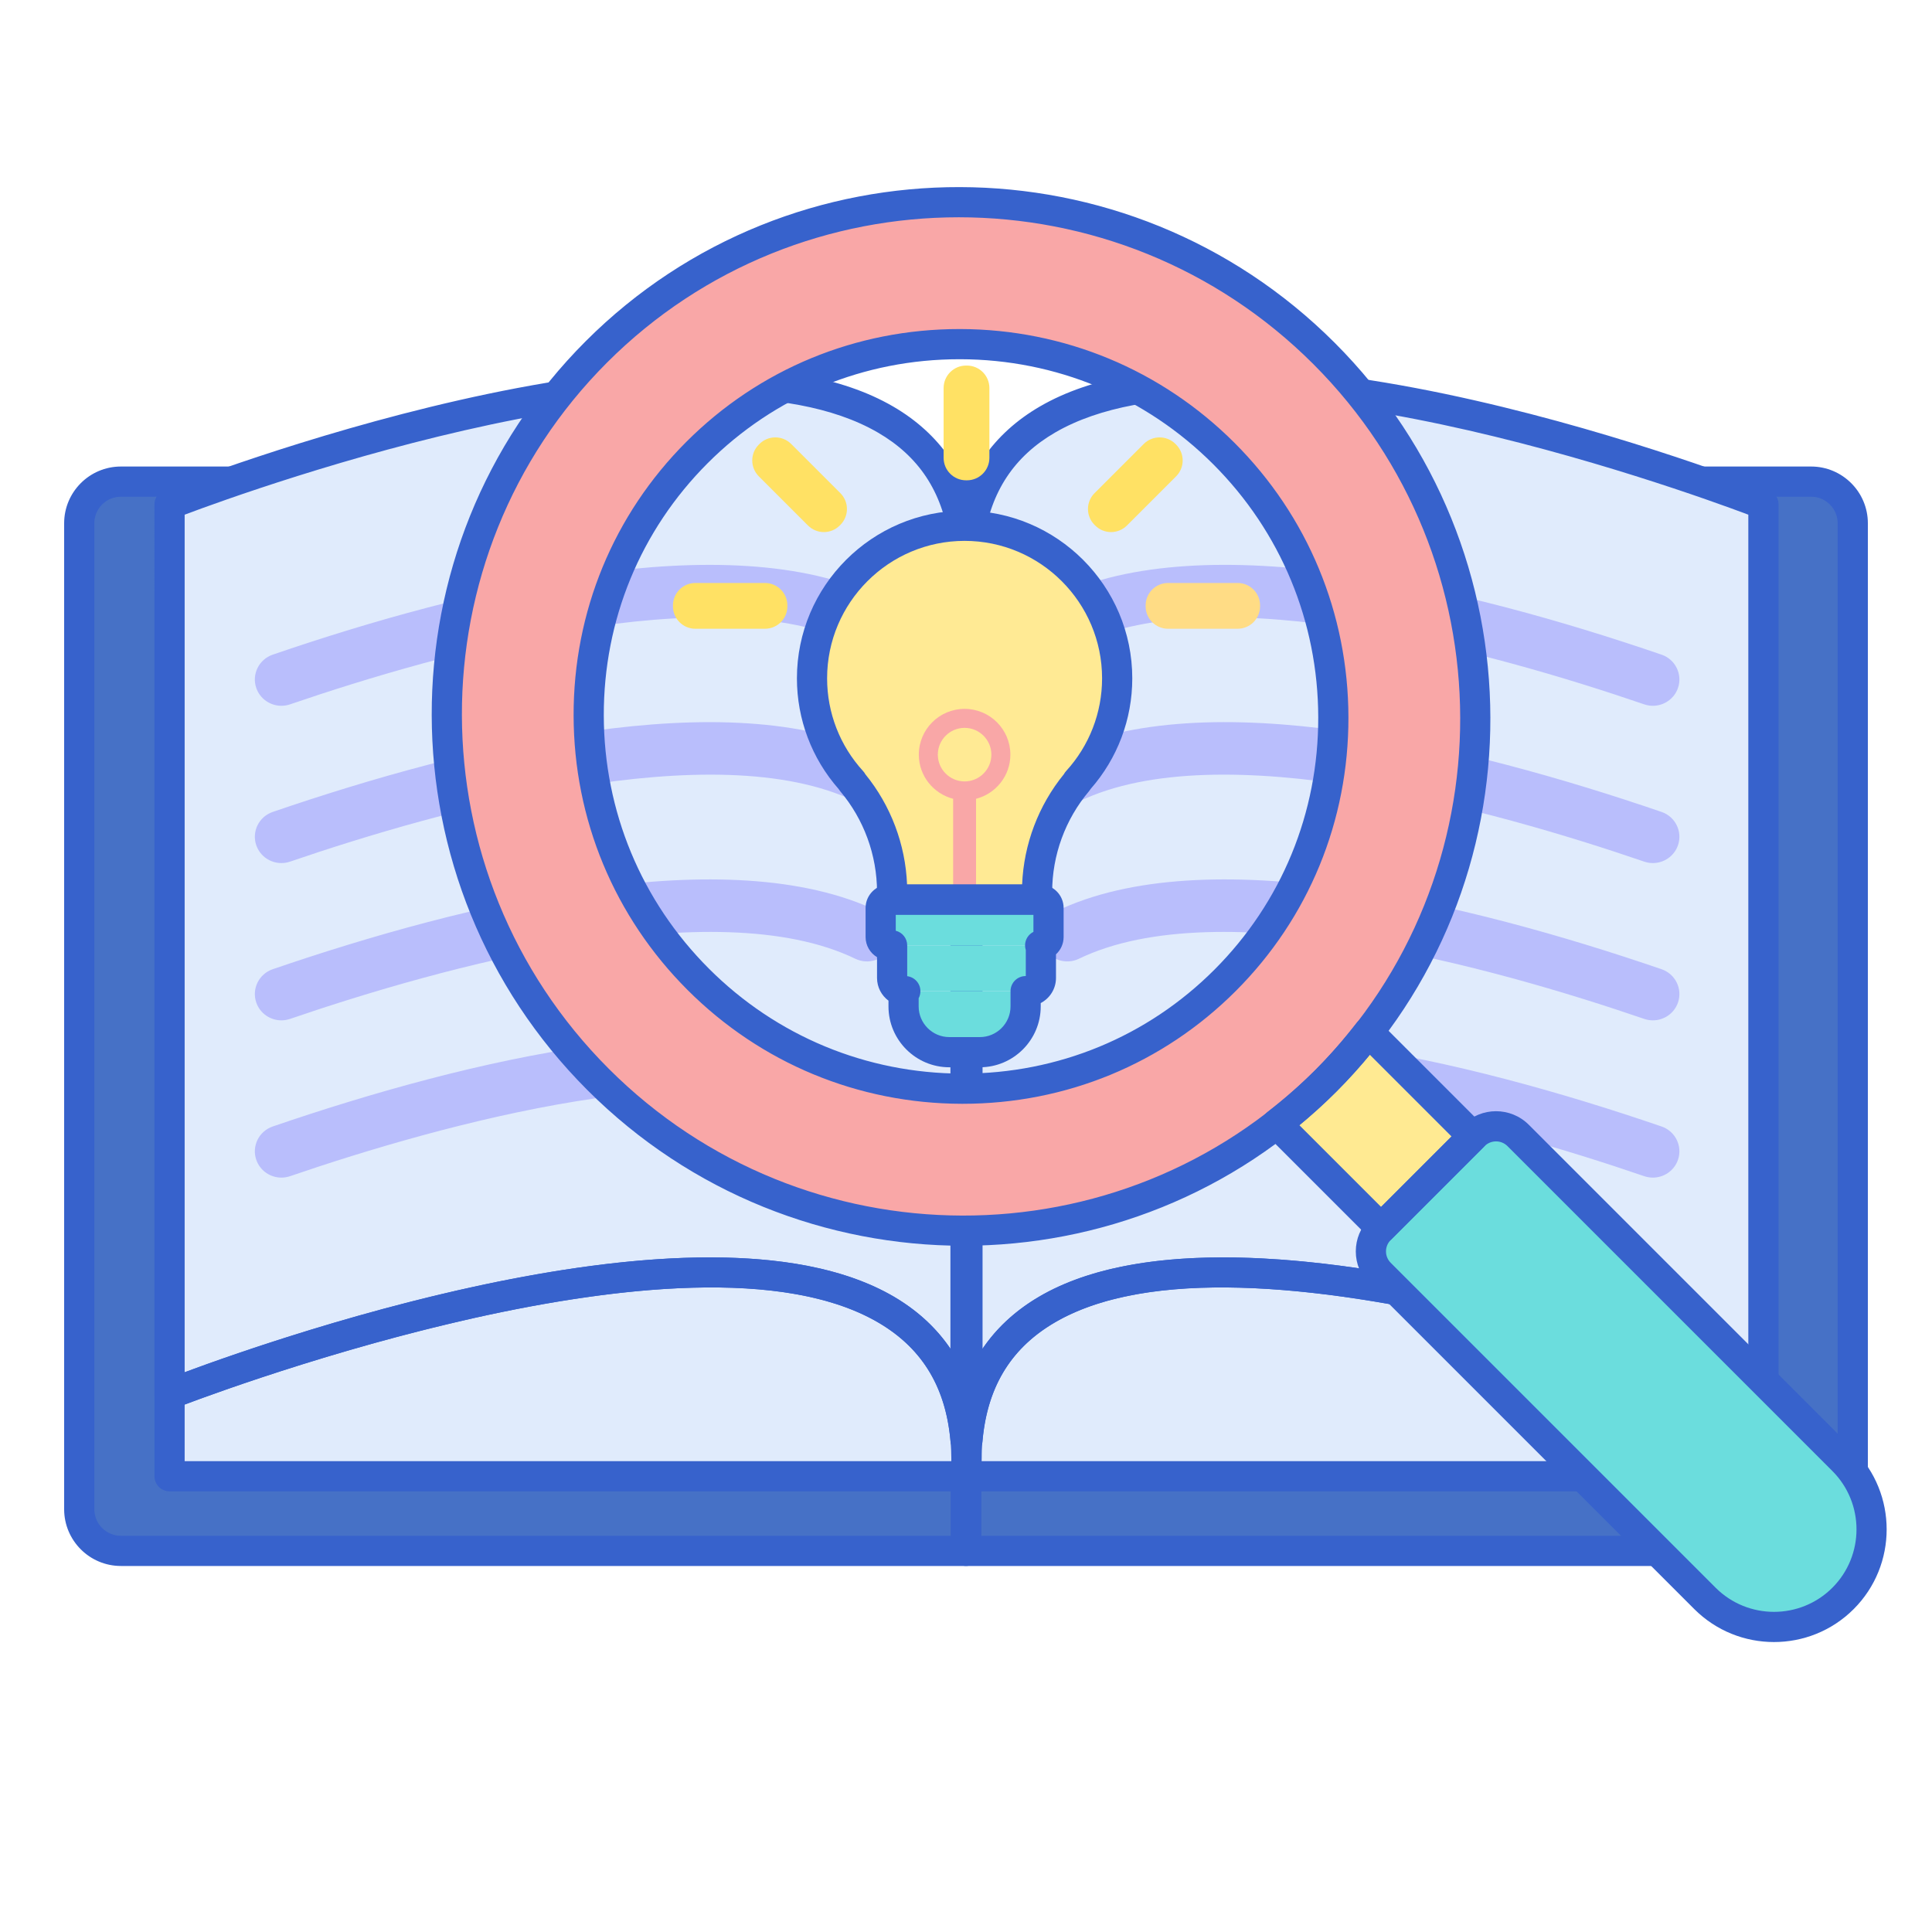
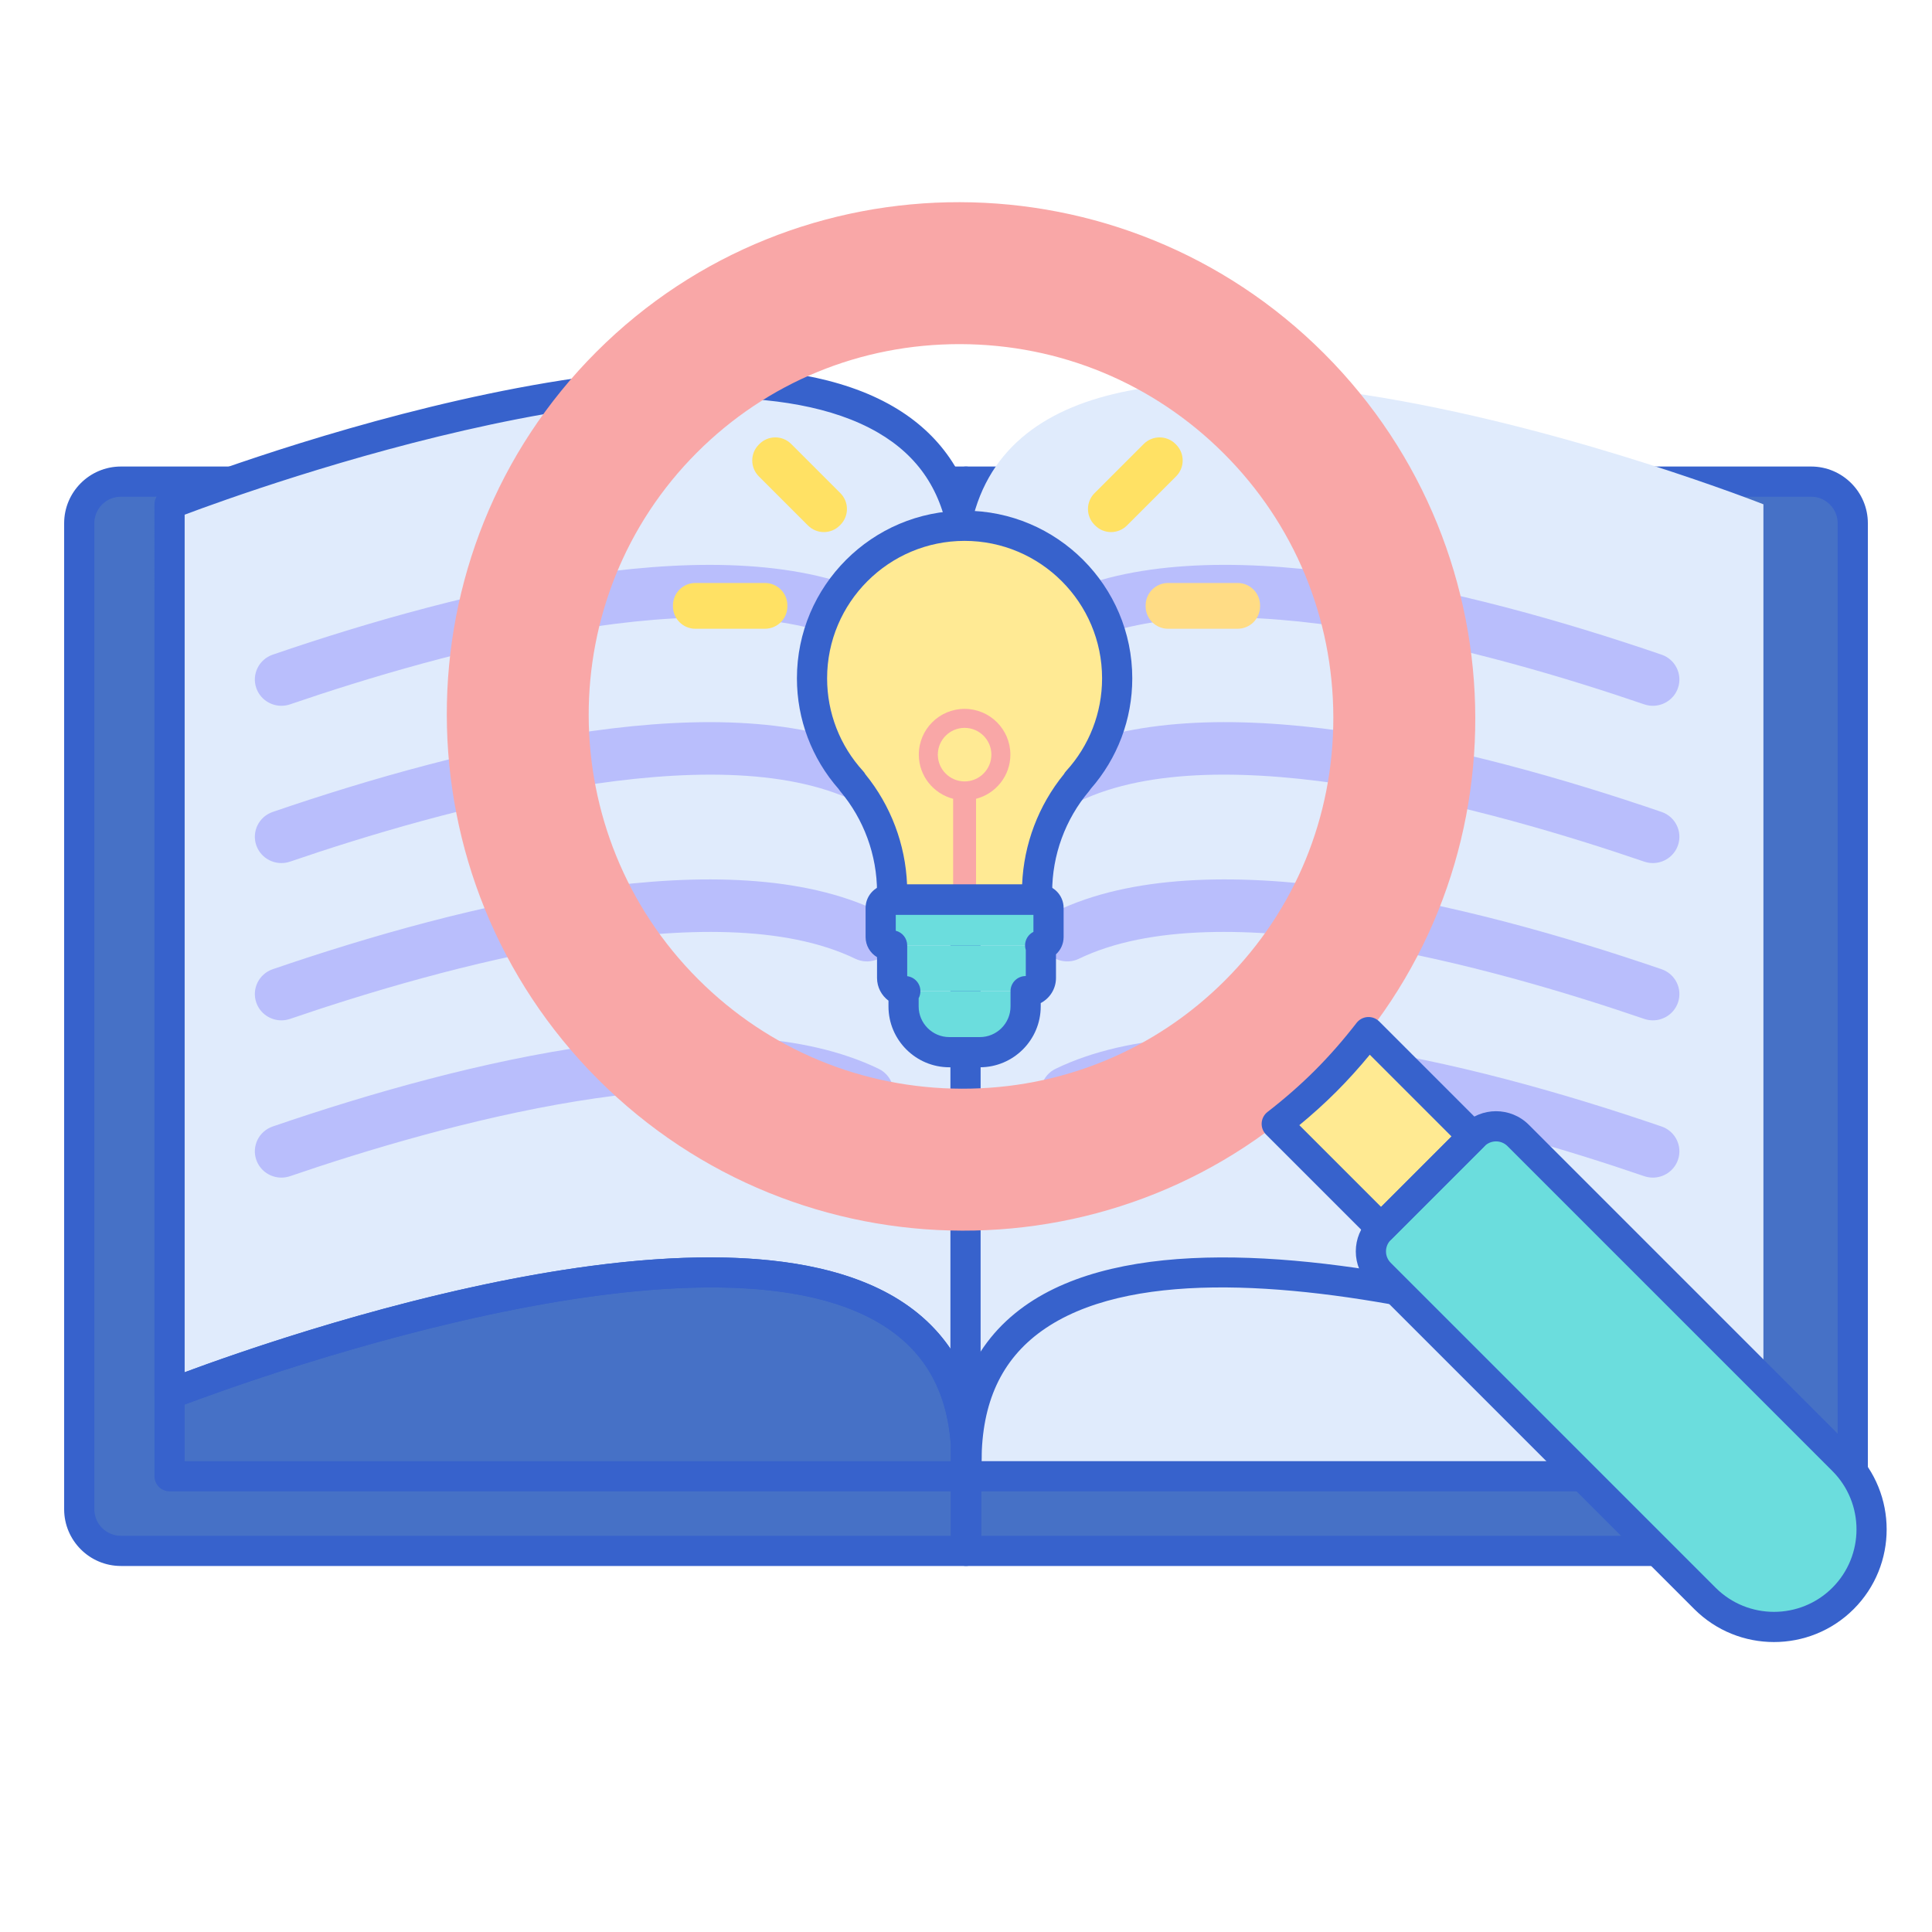
<svg xmlns="http://www.w3.org/2000/svg" version="1.1" id="Layer_1" x="0px" y="0px" viewBox="0 0 256 256" style="enable-background:new 0 0 256 256;" xml:space="preserve">
  <style type="text/css">
	.st0{fill:#6BDDDD;}
	.st1{fill:#F9CFCF;}
	.st2{fill:#4671C6;}
	.st3{fill:#3762CC;}
	.st4{fill:#E0EBFC;}
	.st5{fill:#A4C9FF;}
	.st6{fill:#B9BEFC;}
	.st7{fill:#FFEA94;}
	.st8{fill:#F9A7A7;}
	.st9{fill:#FFEA92;}
	.st10{fill:#FFE164;}
	.st11{fill:#FFDC85;}
	.st12{fill:#EAA97D;}
	.st13{fill:#FFA730;}
</style>
  <g>
    <g>
      <path class="st2" d="M127.969,205.5H16.019c-3.048,0-5.519-2.471-5.519-5.519V69.336c0-3.048,2.471-5.519,5.519-5.519h111.95    V205.5z" />
    </g>
    <g>
      <path class="st2" d="M239.981,205.5h-111.95V63.817h111.95c3.048,0,5.519,2.471,5.519,5.519v130.645    C245.5,203.029,243.029,205.5,239.981,205.5z" />
    </g>
    <g>
      <path class="st3" d="M127.969,207.5H16.019c-4.146,0-7.519-3.373-7.519-7.519V69.336c0-4.146,3.373-7.519,7.519-7.519h111.95    c1.105,0,2,0.896,2,2V205.5C129.97,206.604,129.074,207.5,127.969,207.5z M16.019,65.817c-1.94,0-3.519,1.579-3.519,3.519v130.645    c0,1.94,1.579,3.519,3.519,3.519h109.95V65.817H16.019z" />
    </g>
    <g>
      <path class="st3" d="M239.981,207.5H128.031c-1.104,0-2-0.896-2-2V63.817c0-1.104,0.896-2,2-2h111.951    c4.146,0,7.519,3.373,7.519,7.519v130.645C247.5,204.127,244.127,207.5,239.981,207.5z M130.03,203.5h109.951    c1.94,0,3.519-1.579,3.519-3.519V69.336c0-1.94-1.578-3.519-3.519-3.519H130.03V203.5z" />
    </g>
    <g>
-       <path class="st4" d="M22.468,184.735c0,0,108.153-42.687,105.551,10.875H22.468V184.735z" />
-     </g>
+       </g>
    <g>
      <path class="st4" d="M127.935,72.874v-1.587h-0.196c-6.284-43.529-105.272-4.466-105.272-4.466v4.466v6.408v107.036    c0,0,101.38-40.012,105.468,6.054V77.695h0.083C128.101,75.992,128.07,74.388,127.935,72.874z" />
    </g>
    <g>
      <path class="st4" d="M233.662,184.735v10.875H128.111C125.509,142.048,233.662,184.735,233.662,184.735z" />
    </g>
    <g>
      <path class="st4" d="M128.194,72.874v-1.587h0.196c6.284-43.529,105.272-4.466,105.272-4.466v4.466v6.408v107.036    c0,0-101.38-40.012-105.468,6.054V77.695h-0.083C128.028,75.992,128.06,74.388,128.194,72.874z" />
    </g>
    <g>
      <path class="st6" d="M37.287,93.521c-1.458,0-2.821-0.904-3.325-2.345c-0.635-1.818,0.339-3.802,2.175-4.43    c25.655-8.789,60.408-17.248,80.284-7.645c1.747,0.844,2.471,2.929,1.619,4.658c-0.851,1.729-2.957,2.446-4.704,1.603    c-18.64-9.007-54.928,1.126-74.899,7.968C38.057,93.459,37.669,93.521,37.287,93.521z" />
    </g>
    <g>
      <path class="st6" d="M37.287,114.361c-1.458,0-2.821-0.904-3.325-2.345c-0.635-1.818,0.339-3.802,2.175-4.43    c25.655-8.788,60.408-17.248,80.284-7.645c1.747,0.844,2.471,2.929,1.619,4.658c-0.851,1.728-2.957,2.446-4.704,1.603    c-18.64-9.007-54.928,1.126-74.899,7.968C38.057,114.299,37.669,114.361,37.287,114.361z" />
    </g>
    <g>
      <path class="st6" d="M37.287,135.201c-1.458,0-2.821-0.904-3.325-2.345c-0.635-1.818,0.339-3.802,2.175-4.43    c25.655-8.789,60.408-17.249,80.284-7.646c1.747,0.844,2.471,2.929,1.619,4.658c-0.851,1.728-2.957,2.446-4.704,1.603    c-18.64-9.007-54.928,1.126-74.899,7.968C38.057,135.139,37.669,135.201,37.287,135.201z" />
    </g>
    <g>
      <path class="st6" d="M37.287,156.04c-1.458,0-2.821-0.904-3.325-2.345c-0.635-1.818,0.339-3.802,2.175-4.43    c25.655-8.789,60.408-17.248,80.284-7.645c1.747,0.844,2.471,2.929,1.619,4.658c-0.851,1.728-2.957,2.446-4.704,1.603    c-18.64-9.007-54.928,1.126-74.899,7.968C38.057,155.978,37.669,156.04,37.287,156.04z" />
    </g>
    <g>
      <path class="st6" d="M219.011,93.521c-0.381,0-0.77-0.062-1.15-0.193c-19.972-6.841-56.259-16.974-74.899-7.968    c-1.747,0.843-3.853,0.126-4.704-1.603c-0.852-1.729-0.128-3.814,1.619-4.658c19.876-9.603,54.631-1.143,80.284,7.645    c1.836,0.629,2.81,2.613,2.175,4.43C221.832,92.616,220.469,93.521,219.011,93.521z" />
    </g>
    <g>
      <path class="st6" d="M219.011,114.361c-0.381,0-0.77-0.062-1.15-0.193c-19.972-6.841-56.259-16.974-74.899-7.968    c-1.747,0.844-3.853,0.126-4.704-1.603c-0.852-1.729-0.128-3.814,1.619-4.658c19.876-9.603,54.631-1.143,80.284,7.645    c1.836,0.629,2.81,2.613,2.175,4.43C221.832,113.456,220.469,114.361,219.011,114.361z" />
    </g>
    <g>
      <path class="st6" d="M219.011,135.201c-0.381,0-0.77-0.062-1.15-0.193c-19.971-6.842-56.257-16.975-74.899-7.968    c-1.747,0.843-3.853,0.126-4.704-1.603c-0.852-1.729-0.128-3.814,1.619-4.658c19.874-9.603,54.629-1.144,80.284,7.646    c1.836,0.629,2.81,2.613,2.175,4.43C221.832,134.296,220.469,135.201,219.011,135.201z" />
    </g>
    <g>
      <path class="st6" d="M219.011,156.04c-0.381,0-0.77-0.062-1.15-0.193c-19.972-6.841-56.259-16.974-74.899-7.968    c-1.747,0.844-3.853,0.126-4.704-1.603c-0.852-1.729-0.128-3.814,1.619-4.658c19.876-9.603,54.631-1.143,80.284,7.645    c1.836,0.629,2.81,2.613,2.175,4.43C221.832,155.136,220.469,156.04,219.011,156.04z" />
    </g>
    <g>
      <path class="st3" d="M128.019,197.609H22.468c-1.104,0-2-0.896-2-2v-10.875c0-0.821,0.502-1.559,1.266-1.86    c2.958-1.167,72.73-28.375,98.686-9.776c6.858,4.914,10.087,12.521,9.597,22.608C129.965,196.771,129.085,197.609,128.019,197.609    z M24.468,193.609h101.598c-0.02-7.777-2.639-13.435-7.975-17.259c-22.388-16.043-84,6.142-93.623,9.761V193.609z" />
    </g>
    <g>
      <path class="st3" d="M127.934,192.785c-1.03,0-1.899-0.787-1.991-1.823c-0.621-6.992-3.591-12.038-9.082-15.429    c-25.301-15.622-92.978,10.79-93.659,11.059c-0.615,0.244-1.312,0.166-1.859-0.207c-0.547-0.372-0.875-0.991-0.875-1.653V66.821    c0-0.821,0.502-1.559,1.266-1.86c2.813-1.11,69.202-27.001,96.587-11.111c6.221,3.609,10.006,9.092,11.263,16.306    c0.222,0.322,0.352,0.712,0.352,1.132v1.5c0.137,1.601,0.164,3.284,0.081,5.005c-0.009,0.165-0.036,0.324-0.081,0.476v112.517    c0,1.07-0.843,1.951-1.912,1.998C127.994,192.785,127.963,192.785,127.934,192.785z M24.468,68.198v113.631    c13.329-4.958,70.232-24.681,94.496-9.699c2.879,1.778,5.207,3.978,6.972,6.583V77.695c0-0.229,0.038-0.448,0.109-0.652    c0.046-1.376,0.012-2.717-0.101-3.992c-0.005-0.059-0.008-0.118-0.008-0.177v-0.724c-0.085-0.179-0.146-0.373-0.175-0.578    c-0.931-6.45-4.021-11.116-9.446-14.264C92.556,43.523,33.844,64.671,24.468,68.198z M128.019,77.695h0.01H128.019z" />
    </g>
    <g>
      <path class="st3" d="M233.662,197.609H128.111c-1.067,0-1.946-0.837-1.998-1.903c-0.49-10.088,2.739-17.695,9.597-22.608    c25.958-18.595,95.729,8.609,98.687,9.776c0.764,0.301,1.266,1.039,1.266,1.86v10.875    C235.662,196.713,234.767,197.609,233.662,197.609z M130.063,193.609h101.599v-7.498c-9.623-3.619-71.236-25.805-93.623-9.761    C132.702,180.174,130.083,185.832,130.063,193.609z" />
    </g>
    <g>
-       <path class="st3" d="M128.196,192.785c-0.03,0-0.06,0-0.09-0.002c-1.069-0.047-1.912-0.928-1.912-1.998V78.251    c-0.045-0.146-0.073-0.301-0.081-0.459c-0.083-1.724-0.056-3.407,0.081-5.005v-1.5c0-0.42,0.13-0.811,0.352-1.133    c1.257-7.213,5.043-12.696,11.263-16.305c27.384-15.889,93.773,10.001,96.588,11.111c0.764,0.301,1.266,1.039,1.266,1.86v117.911    c0,0.662-0.327,1.281-0.875,1.653c-0.548,0.373-1.244,0.451-1.859,0.207c-0.681-0.269-68.368-26.679-93.661-11.058    c-5.489,3.39-8.46,8.437-9.08,15.428C130.095,191.998,129.226,192.785,128.196,192.785z M162.071,166.61    c26.588,0,59.813,11.582,69.591,15.219V68.198c-9.372-3.523-68.097-24.669-91.848-10.888c-5.424,3.148-8.514,7.814-9.444,14.263    c-0.029,0.206-0.09,0.4-0.176,0.579v0.723c0,0.059-0.003,0.118-0.008,0.177c-0.113,1.281-0.147,2.631-0.1,4.021    c0.069,0.196,0.107,0.406,0.107,0.624v101.018c1.765-2.606,4.092-4.805,6.972-6.583    C143.631,168.138,152.414,166.61,162.071,166.61z M128.194,72.875h0.01H128.194z" />
-     </g>
+       </g>
    <g>
      <path class="st7" d="M142.73,103.533c3.293-3.597,5.303-8.387,5.303-13.647c0-11.166-9.052-20.218-20.218-20.218    s-20.218,9.052-20.218,20.218c0,5.261,2.01,10.051,5.303,13.647h-0.052c3.344,3.959,5.364,9.07,5.364,14.658    c0,0.339-0.011,0.676-0.026,1.011h2.047h6.571h2.022h6.065h2.553c-0.015-0.335-0.026-0.672-0.026-1.011    c0-5.588,2.02-10.7,5.364-14.658H142.73z" />
    </g>
    <g>
      <path class="st8" d="M133.88,99.994c0-3.35-2.716-6.065-6.065-6.065c-3.35,0-6.066,2.716-6.066,6.065    c0,2.823,1.938,5.174,4.549,5.851v14.74h3.033v-14.74C131.942,105.169,133.88,102.817,133.88,99.994z M127.814,103.542    c-1.956,0-3.548-1.592-3.548-3.548s1.592-3.548,3.548-3.548c1.956,0,3.548,1.592,3.548,3.548S129.77,103.542,127.814,103.542z" />
    </g>
    <g>
      <path class="st10" d="M145.034,69.55l0.083,0.083c1.161,1.161,3.044,1.161,4.206,0l6.517-6.517c1.161-1.161,1.161-3.044,0-4.206    l-0.083-0.083c-1.161-1.161-3.044-1.161-4.206,0l-6.517,6.517C143.872,66.506,143.872,68.388,145.034,69.55z" />
    </g>
    <g>
-       <path class="st10" d="M128.122,63.644h-0.11c-1.645,0-2.978-1.333-2.978-2.978v-9.249c0-1.645,1.333-2.978,2.978-2.978h0.11    c1.645,0,2.978,1.333,2.978,2.978v9.249C131.1,62.31,129.767,63.644,128.122,63.644z" />
-     </g>
+       </g>
    <g>
      <path class="st10" d="M111.353,69.55l-0.083,0.083c-1.161,1.161-3.044,1.161-4.206,0l-6.517-6.517    c-1.161-1.161-1.161-3.044,0-4.206l0.083-0.083c1.161-1.161,3.044-1.161,4.206,0l6.517,6.517    C112.515,66.506,112.515,68.388,111.353,69.55z" />
    </g>
    <g>
      <path class="st11" d="M151.802,80.34v-0.118c0-1.642,1.331-2.974,2.974-2.974h9.216c1.642,0,2.974,1.331,2.974,2.974v0.118    c0,1.642-1.331,2.974-2.974,2.974h-9.216C153.133,83.314,151.802,81.983,151.802,80.34z" />
    </g>
    <g>
      <path class="st10" d="M89.169,80.34v-0.118c0-1.642,1.331-2.974,2.974-2.974h9.216c1.642,0,2.974,1.331,2.974,2.974v0.118    c0,1.642-1.331,2.974-2.974,2.974h-9.216C90.5,83.314,89.169,81.983,89.169,80.34z" />
    </g>
    <g>
      <path class="st0" d="M137.827,125.267h-20.025c-0.612,0-1.107-0.496-1.107-1.107v-3.851c0-0.612,0.496-1.107,1.107-1.107h20.025    c0.612,0,1.107,0.496,1.107,1.107v3.851C138.934,124.771,138.439,125.267,137.827,125.267z" />
    </g>
    <g>
      <path class="st0" d="M136.172,131.333h-16.211c-0.967,0-1.751-0.784-1.751-1.751v-4.315h19.713v4.315    C137.923,130.549,137.14,131.333,136.172,131.333z" />
    </g>
    <g>
      <path class="st0" d="M129.836,139.42h-4.044c-3.35,0-6.065-2.716-6.065-6.066v-2.022h16.175v2.022    C135.902,136.704,133.186,139.42,129.836,139.42z" />
    </g>
    <g>
      <path class="st3" d="M129.836,141.42h-4.043c-4.447,0-8.065-3.618-8.065-8.065v-0.762c-0.92-0.685-1.517-1.779-1.517-3.011v-2.753    c-0.907-0.543-1.516-1.536-1.516-2.668v-3.851c0-1.713,1.394-3.107,3.107-3.107h20.025c1.714,0,3.107,1.394,3.107,3.107v3.851    c0,0.906-0.39,1.723-1.011,2.292v3.13c0,1.445-0.821,2.702-2.022,3.329v0.444C137.901,137.802,134.283,141.42,129.836,141.42z     M121.727,132.273v1.082c0,2.242,1.824,4.065,4.065,4.065h4.043c2.241,0,4.065-1.824,4.065-4.065v-2.022c0-1.104,0.896-2,2-2    h0.022v-3.449c-0.063-0.194-0.097-0.401-0.097-0.616c0-0.784,0.451-1.462,1.107-1.79v-2.275h-18.24v2.125    c0.871,0.216,1.516,1.003,1.516,1.941v4.081c0.987,0.123,1.751,0.965,1.751,1.985    C121.961,131.672,121.876,131.993,121.727,132.273z M137.827,121.202h0.01H137.827z" />
    </g>
    <g>
      <path class="st3" d="M137.443,121.202h-19.258c-0.545,0-1.067-0.223-1.445-0.617c-0.377-0.394-0.577-0.925-0.553-1.47    c0.013-0.306,0.023-0.614,0.023-0.923c0-4.885-1.737-9.633-4.892-13.368c-0.073-0.086-0.138-0.178-0.194-0.273    c-3.568-4.058-5.528-9.248-5.528-14.665c0-12.251,9.967-22.218,22.218-22.218s22.218,9.967,22.218,22.218    c0,5.417-1.96,10.605-5.526,14.663c-0.057,0.096-0.122,0.188-0.195,0.275c-3.155,3.735-4.893,8.482-4.893,13.368    c0,0.31,0.01,0.617,0.023,0.923c0.023,0.545-0.176,1.076-0.554,1.47C138.511,120.979,137.989,121.202,137.443,121.202z     M120.19,117.202h15.247c0.215-5.332,2.158-10.475,5.536-14.621c0.075-0.142,0.169-0.276,0.28-0.398    c3.081-3.365,4.778-7.732,4.778-12.297c0-10.045-8.173-18.218-18.218-18.218c-10.045,0-18.218,8.173-18.218,18.218    c0,4.564,1.697,8.931,4.778,12.297c0.115,0.125,0.211,0.262,0.289,0.408C118.035,106.735,119.976,111.874,120.19,117.202z" />
    </g>
    <g>
      <path class="st0" d="M244.211,211.797L244.211,211.797c-5.052,5.052-13.243,5.052-18.295,0l-43.052-43.052    c-1.617-1.617-1.617-4.238,0-5.854l12.44-12.44c1.617-1.617,4.238-1.617,5.854,0l43.052,43.052    C249.263,198.555,249.263,206.745,244.211,211.797z" />
    </g>
    <g>
      <path class="st9" d="M195.166,150.589l-13.829-13.829c-1.74,2.247-3.62,4.42-5.681,6.481c-2.061,2.061-4.233,3.942-6.481,5.681    l13.829,13.829L195.166,150.589z" />
    </g>
    <g>
      <path class="st8" d="M175.44,46.833c-26.639-26.639-69.888-26.736-96.409-0.216c-26.521,26.521-26.424,69.769,0.216,96.409    c26.639,26.639,69.888,26.736,96.408,0.215C202.176,116.721,202.079,73.472,175.44,46.833z M162.323,129.908    c-9.286,9.286-21.676,14.383-34.887,14.35c-13.2-0.032-25.602-5.182-34.921-14.501c-19.288-19.287-19.355-50.604-0.151-69.808    c9.286-9.286,21.675-14.383,34.886-14.35c13.201,0.032,25.603,5.183,34.922,14.501c9.321,9.321,14.471,21.727,14.501,34.931    C176.702,108.239,171.606,120.625,162.323,129.908z" />
    </g>
    <g>
      <path class="st3" d="M235.063,217.579c-3.824,0-7.649-1.456-10.562-4.367l-43.052-43.053c-1.16-1.159-1.799-2.701-1.799-4.341    s0.639-3.182,1.799-4.342l12.44-12.44c2.393-2.394,6.288-2.394,8.683,0l43.052,43.053c5.823,5.824,5.823,15.299,0,21.123l0,0    C242.714,216.123,238.889,217.579,235.063,217.579z M198.231,151.239c-0.548,0-1.096,0.208-1.513,0.625l-12.44,12.44    c-0.404,0.404-0.627,0.942-0.627,1.513s0.223,1.109,0.627,1.513l43.052,43.053c4.266,4.264,11.203,4.262,15.467,0    c4.264-4.264,4.264-11.203,0-15.467l-43.052-43.052C199.328,151.447,198.779,151.239,198.231,151.239z M244.211,211.797h0.01    H244.211z" />
    </g>
    <g>
      <path class="st3" d="M183.003,164.752c-0.53,0-1.039-0.211-1.414-0.586l-13.828-13.829c-0.406-0.406-0.618-0.967-0.582-1.541    s0.317-1.104,0.771-1.455c2.279-1.765,4.396-3.62,6.291-5.515c1.917-1.917,3.721-3.975,5.515-6.291    c0.352-0.454,0.882-0.735,1.455-0.771c0.571-0.035,1.135,0.176,1.54,0.582l13.828,13.829c0.781,0.781,0.781,2.047,0,2.828    l-12.162,12.163C184.042,164.541,183.533,164.752,183.003,164.752z M172.17,149.09l10.833,10.833l9.334-9.334l-10.833-10.833    c-1.439,1.748-2.925,3.39-4.435,4.899C175.558,146.167,173.916,147.653,172.17,149.09z" />
    </g>
    <g>
-       <path class="st3" d="M127.649,165.068c-18.021,0-36.067-6.878-49.816-20.627c-27.419-27.419-27.516-71.937-0.216-99.237    c27.3-27.3,71.817-27.204,99.237,0.216c27.419,27.418,27.516,71.936,0.215,99.236C163.46,158.266,145.566,165.068,127.649,165.068    z M127.038,28.79c-16.896,0-33.759,6.41-46.592,19.242c-25.74,25.741-25.644,67.721,0.216,93.581    c25.86,25.859,67.839,25.956,93.58,0.215c25.74-25.741,25.644-67.721-0.215-93.58C161.059,35.28,144.032,28.79,127.038,28.79z     M127.561,146.259c-0.043,0-0.086,0-0.129,0c-13.733-0.034-26.635-5.391-36.33-15.086c-9.705-9.705-15.066-22.612-15.096-36.345    c-0.03-13.736,5.278-26.624,14.945-36.291c9.633-9.635,22.477-14.937,36.176-14.937c0.043,0,0.086,0,0.129,0    c13.732,0.034,26.634,5.392,36.332,15.087c9.698,9.699,15.056,22.604,15.086,36.341c0.03,13.743-5.273,26.633-14.936,36.294l0,0    C154.103,140.957,141.258,146.259,127.561,146.259z M127.126,47.6c-12.631,0-24.469,4.885-33.348,13.765    c-8.909,8.909-13.8,20.79-13.773,33.454c0.027,12.667,4.972,24.574,13.924,33.525c8.942,8.942,20.844,13.884,33.512,13.915    c0.04,0,0.08,0,0.12,0c12.63,0,24.469-4.885,33.349-13.765c8.903-8.904,13.792-20.786,13.764-33.458s-4.97-24.576-13.914-33.521    c-8.944-8.942-20.846-13.885-33.513-13.916C127.206,47.6,127.166,47.6,127.126,47.6z M162.323,129.908h0.01H162.323z" />
-     </g>
+       </g>
  </g>
</svg>